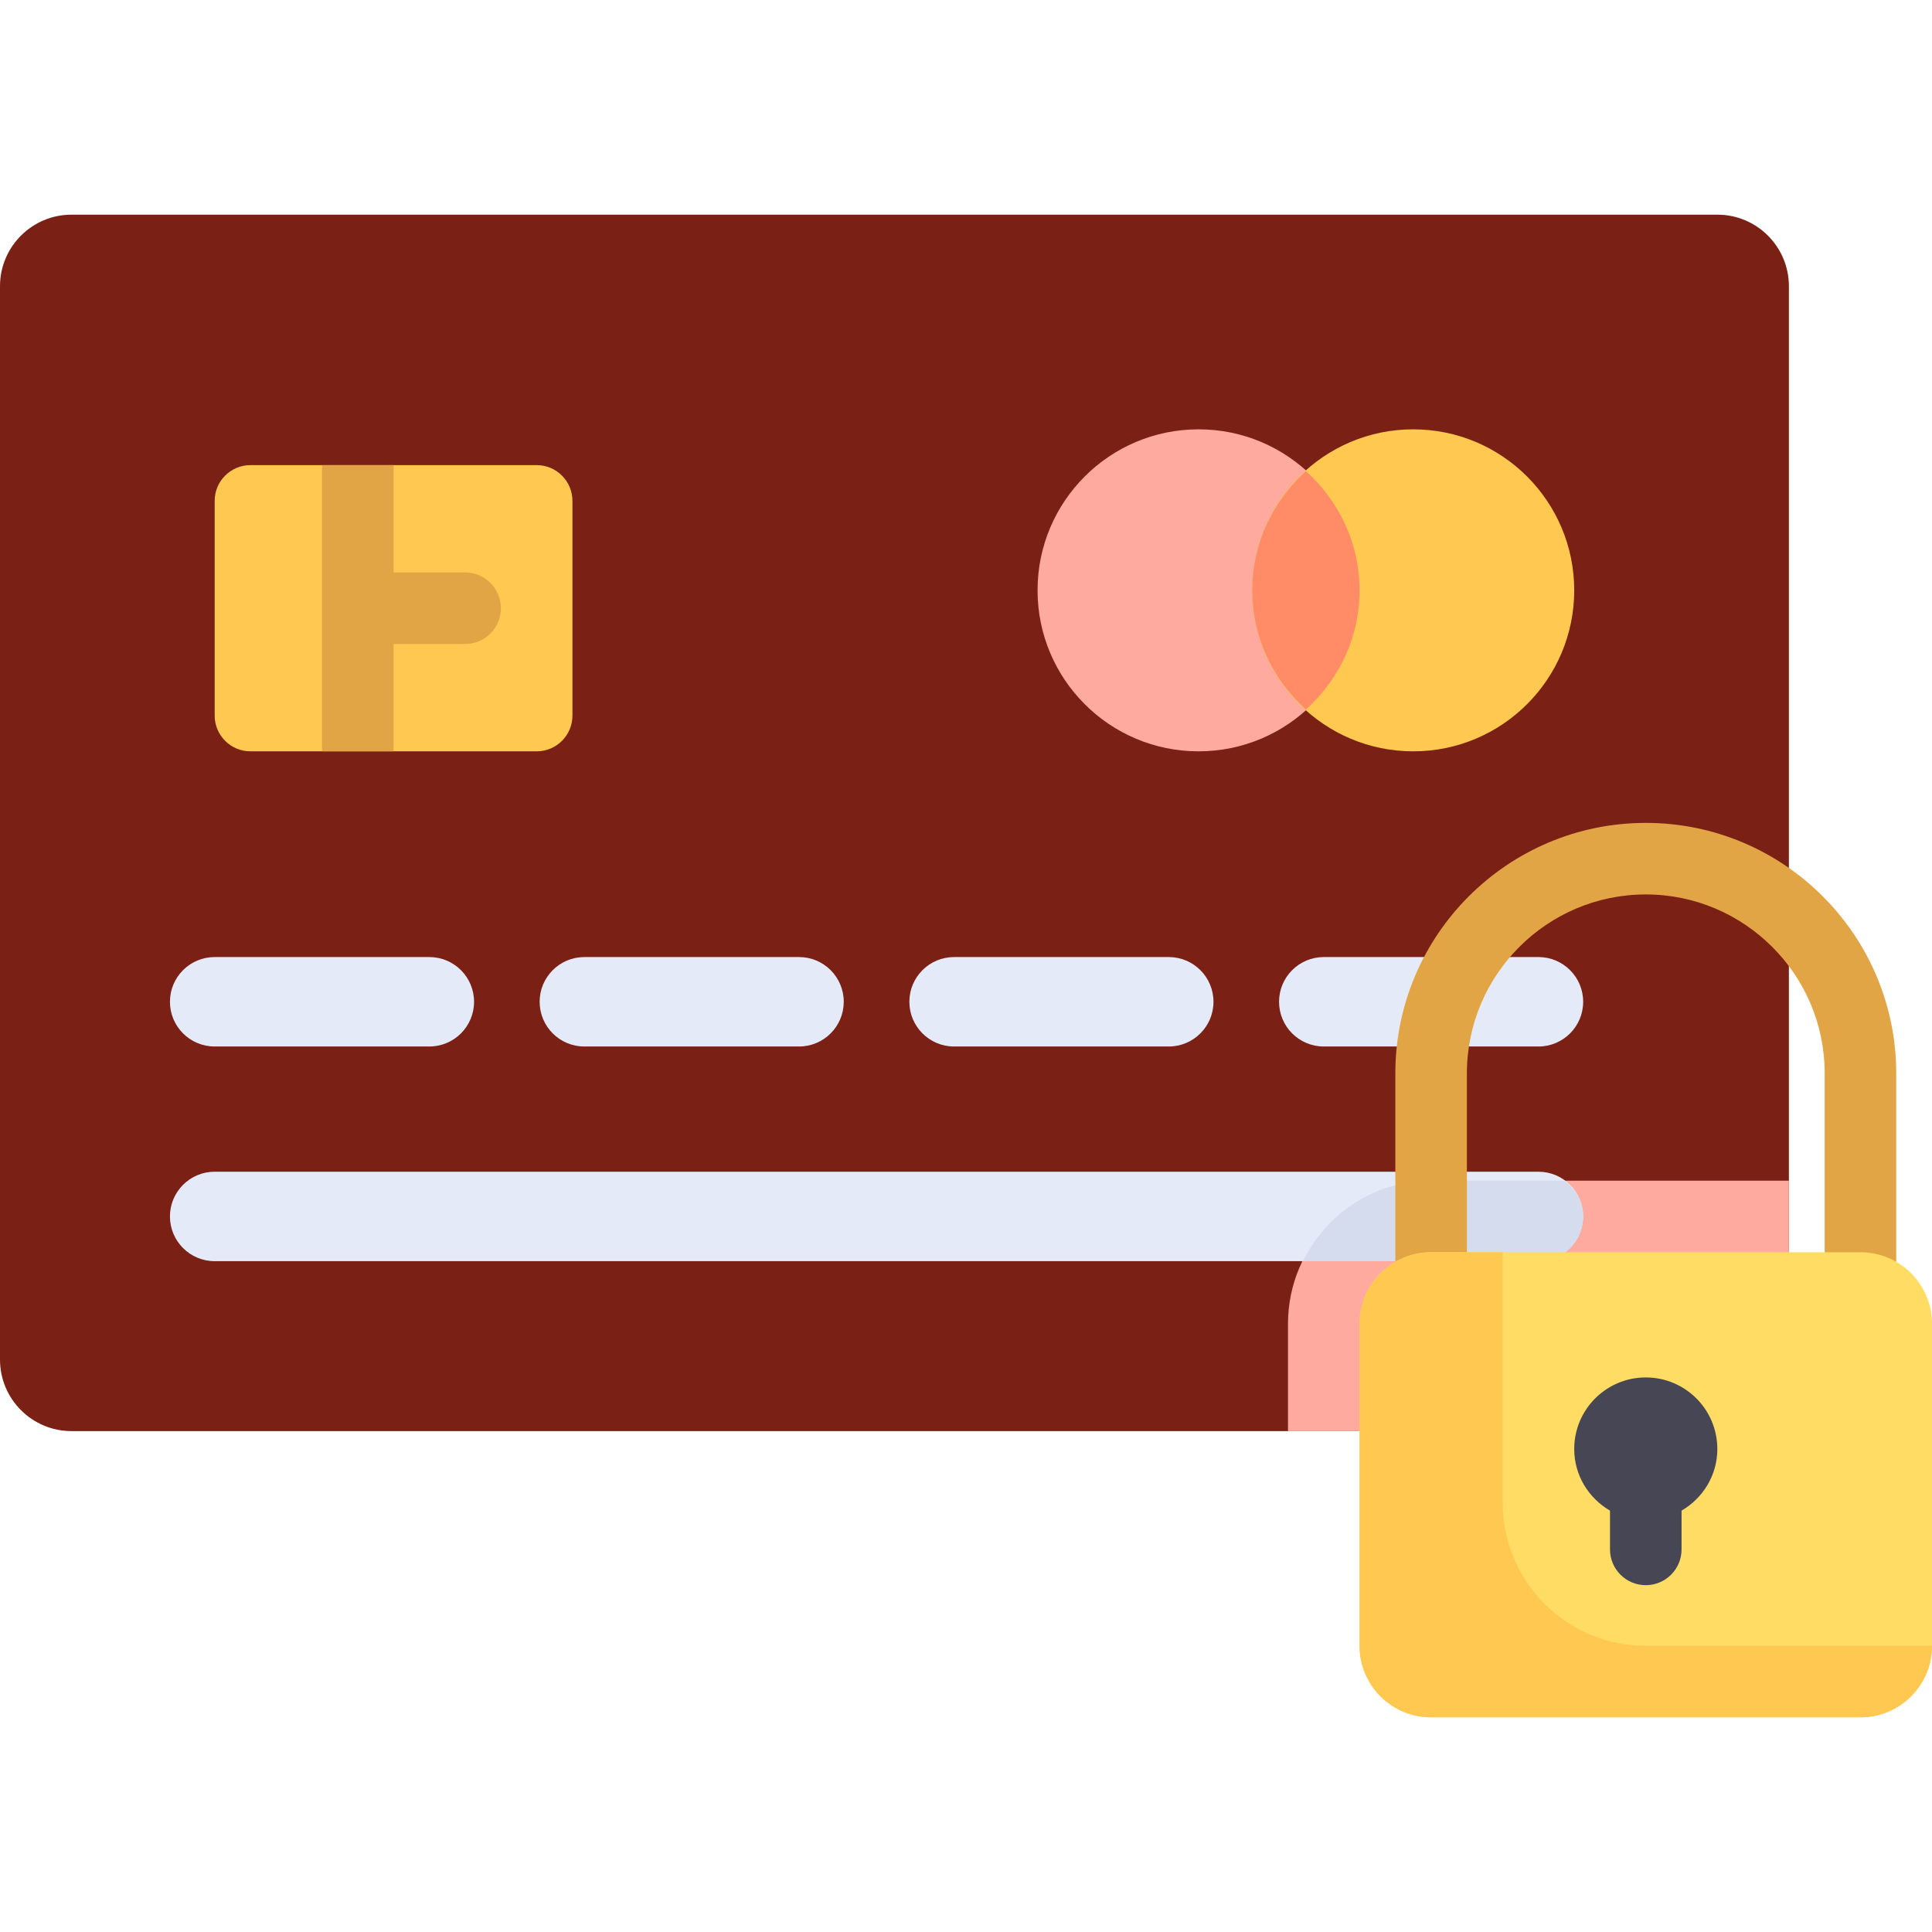
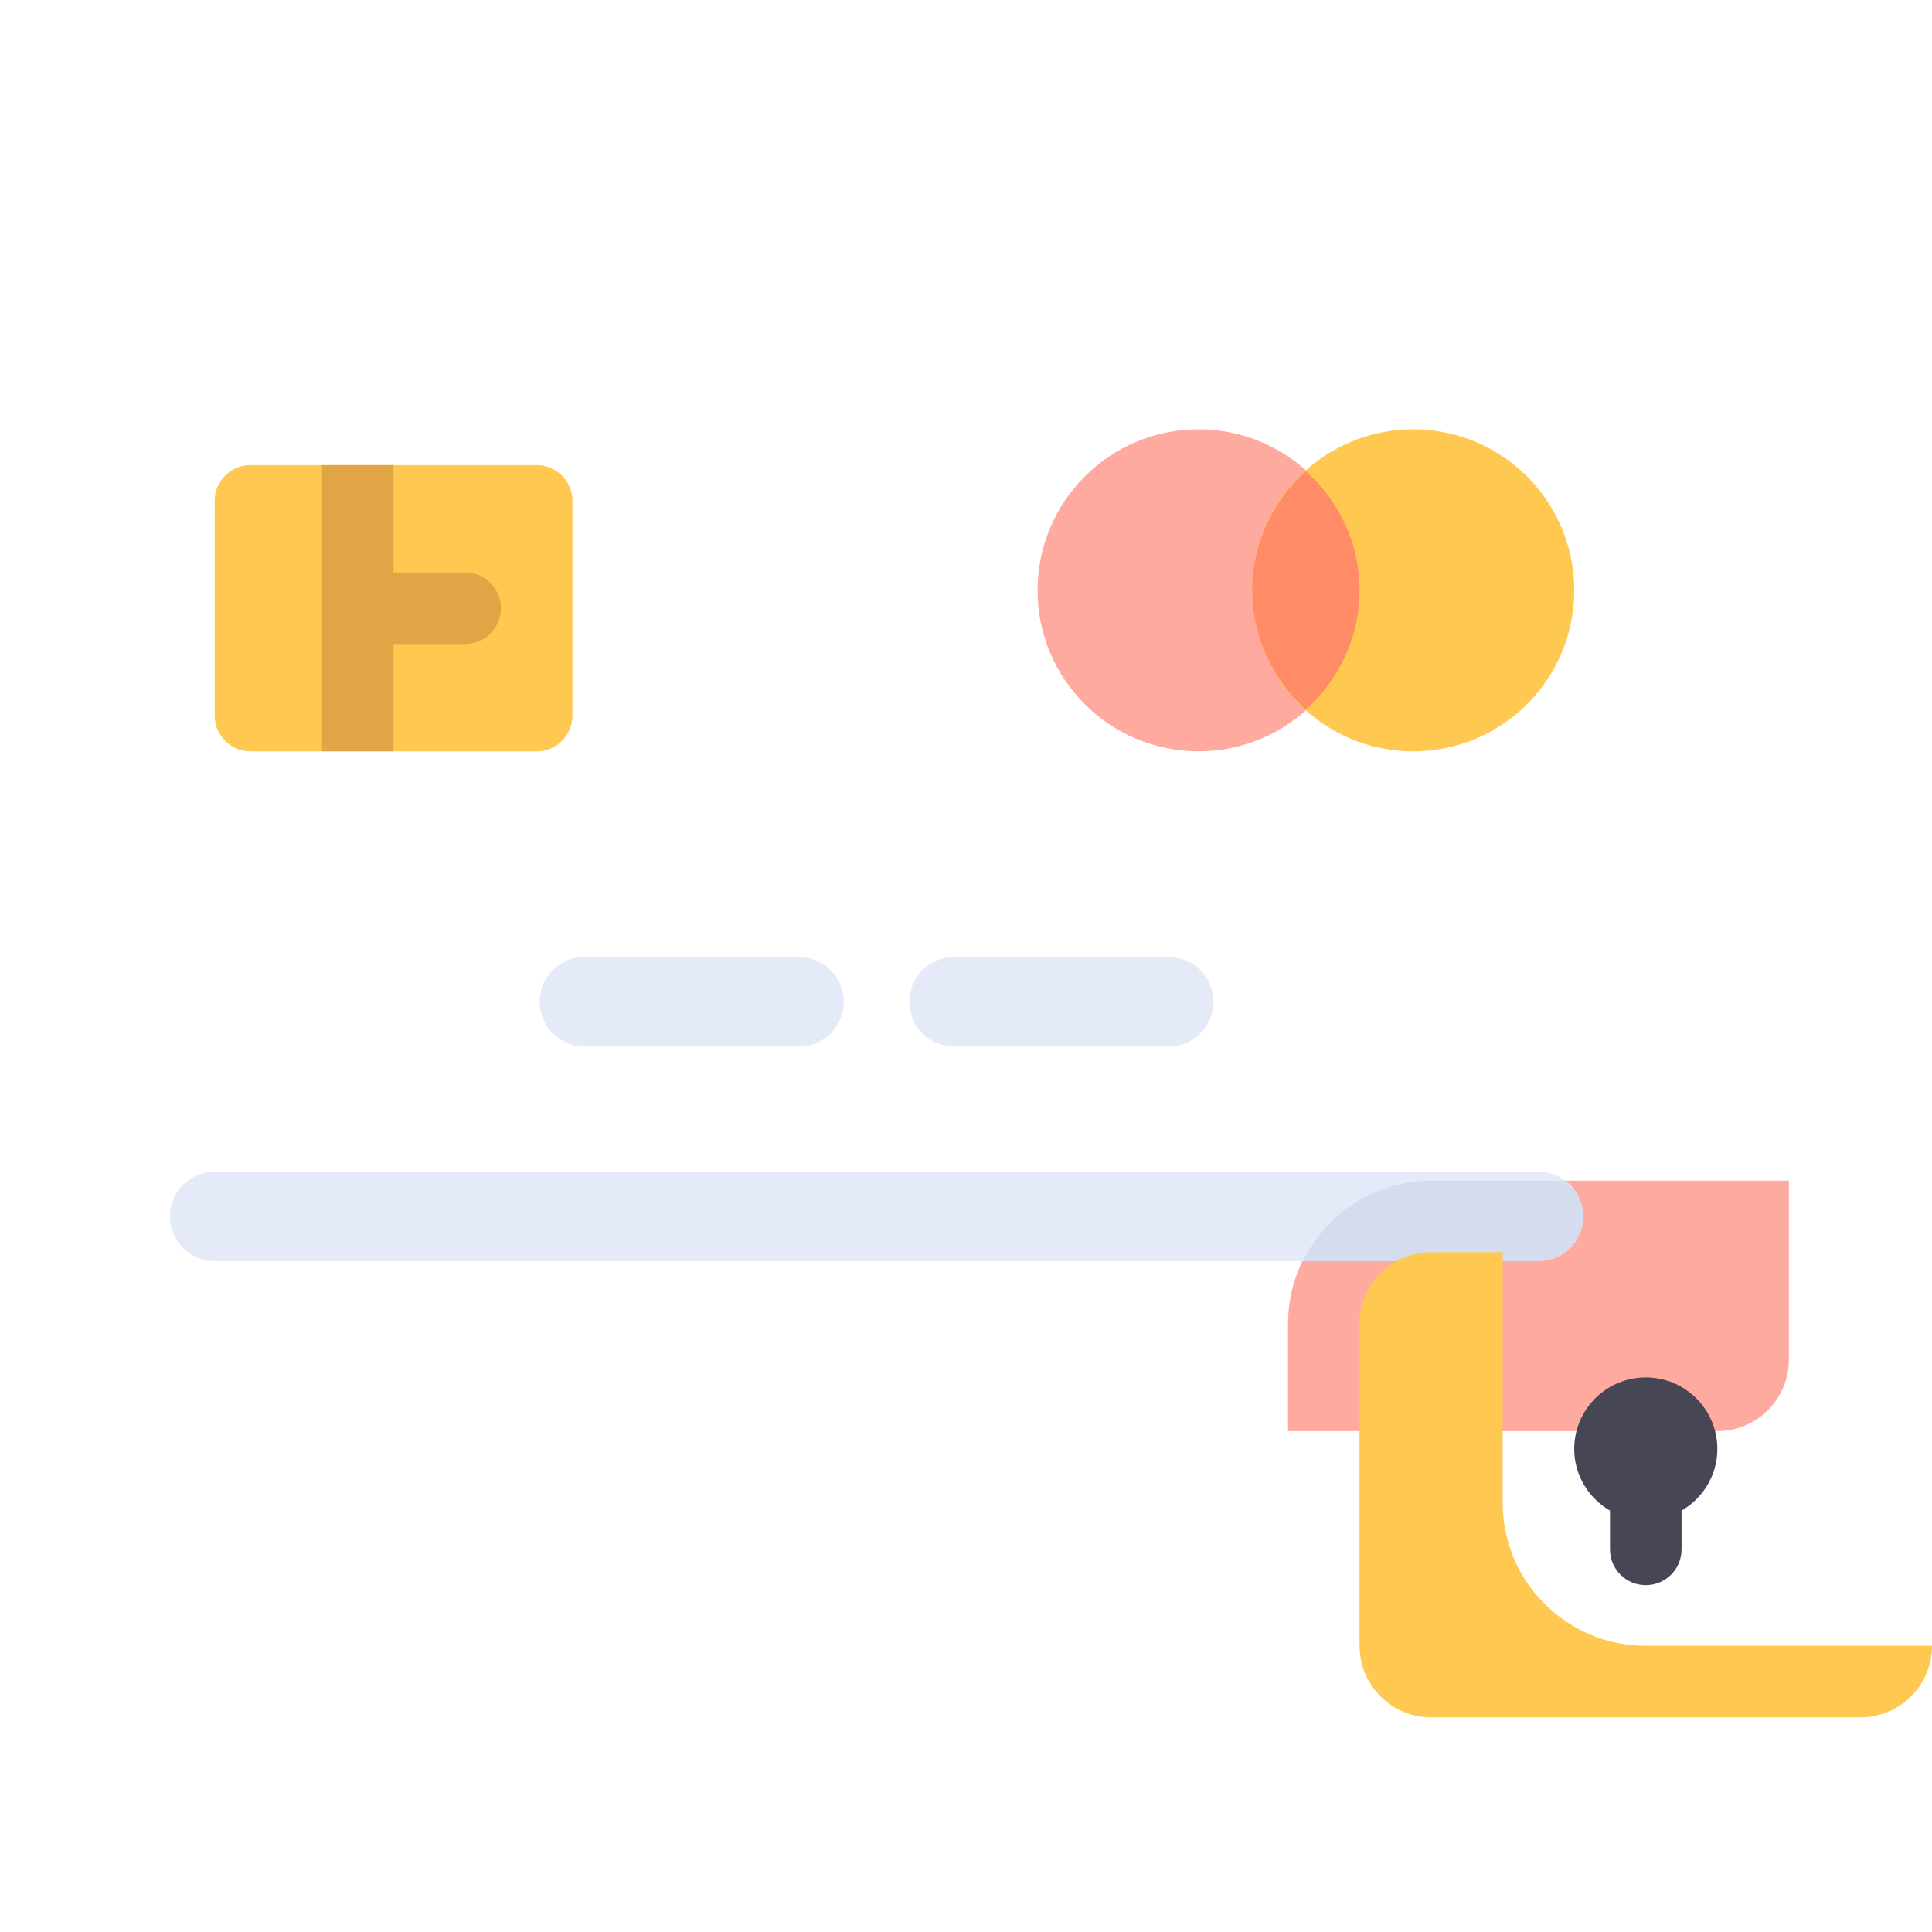
<svg xmlns="http://www.w3.org/2000/svg" height="800px" width="800px" version="1.1" id="Layer_1" viewBox="0 0 512 512" xml:space="preserve" fill="#000000">
  <g id="SVGRepo_bgCarrier" stroke-width="0" />
  <g id="SVGRepo_tracerCarrier" stroke-linecap="round" stroke-linejoin="round" />
  <g id="SVGRepo_iconCarrier">
-     <path style="fill:#7b2014;" d="M455.111,379.259H18.963C8.489,379.259,0,370.77,0,360.296V75.852 c0-10.473,8.489-18.963,18.963-18.963h436.148c10.473,0,18.963,8.489,18.963,18.963v284.444 C474.074,370.77,465.585,379.259,455.111,379.259z" />
    <path style="fill:#ffaa9f;" d="M379.259,312.889c-20.946,0-37.926,16.98-37.926,37.926v28.444h113.778 c10.472,0,18.963-8.491,18.963-18.963v-47.407H379.259z" />
    <path style="fill:#FFC850;" d="M142.222,199.111H66.37c-5.236,0-9.481-4.245-9.481-9.481v-56.889c0-5.236,4.245-9.481,9.481-9.481 h75.852c5.236,0,9.481,4.245,9.481,9.481v56.889C151.704,194.866,147.458,199.111,142.222,199.111z" />
    <path style="fill:#E4EAF8;" d="M407.704,334.222H56.889c-6.546,0-11.852-5.306-11.852-11.852c0-6.546,5.306-11.852,11.852-11.852 h350.815c6.546,0,11.852,5.306,11.852,11.852C419.556,328.916,414.25,334.222,407.704,334.222z" />
    <path style="fill:#E1A546;" d="M123.259,151.704h-18.963v-28.444H85.333v75.852h18.963v-28.444h18.963 c5.236,0,9.481-4.245,9.481-9.481C132.741,155.949,128.495,151.704,123.259,151.704z" />
    <circle style="fill:#ffaa9f;" cx="317.63" cy="156.444" r="42.667" />
    <circle style="fill:#FFC850;" cx="374.519" cy="156.444" r="42.667" />
    <path style="fill:#FF8C66;" d="M331.852,156.444c0,12.587,5.553,23.784,14.222,31.593c8.67-7.809,14.222-19.007,14.222-31.593 c0-12.587-5.553-23.784-14.222-31.593C337.404,132.66,331.852,143.858,331.852,156.444z" />
    <g>
-       <path style="fill:#E4EAF8;" d="M113.778,277.333H56.889c-6.546,0-11.852-5.306-11.852-11.852s5.306-11.852,11.852-11.852h56.889 c6.546,0,11.852,5.306,11.852,11.852S120.324,277.333,113.778,277.333z" />
-       <path style="fill:#E4EAF8;" d="M407.704,277.333h-56.889c-6.546,0-11.852-5.306-11.852-11.852s5.306-11.852,11.852-11.852h56.889 c6.546,0,11.852,5.306,11.852,11.852S414.25,277.333,407.704,277.333z" />
      <path style="fill:#E4EAF8;" d="M309.732,277.333h-56.889c-6.546,0-11.852-5.306-11.852-11.852s5.306-11.852,11.852-11.852h56.889 c6.546,0,11.852,5.306,11.852,11.852S316.277,277.333,309.732,277.333z" />
      <path style="fill:#E4EAF8;" d="M211.75,277.333h-56.889c-6.546,0-11.852-5.306-11.852-11.852s5.306-11.852,11.852-11.852h56.889 c6.546,0,11.852,5.306,11.852,11.852S218.297,277.333,211.75,277.333z" />
    </g>
    <path style="fill:#D5DCED;" d="M345.307,334.222h62.396c6.546,0,11.852-5.306,11.852-11.852c0-3.982-2.092-7.333-5.103-9.481 h-35.193C364.294,312.889,351.476,321.632,345.307,334.222z" />
-     <path style="fill:#E1A546;" d="M502.519,341.333h-18.963v-56.889c0-26.139-21.268-47.407-47.407-47.407 s-47.407,21.268-47.407,47.407v56.889h-18.963v-56.889c0-36.593,29.778-66.37,66.37-66.37s66.37,29.778,66.37,66.37V341.333z" />
-     <path style="fill:#FFDC64;" d="M493.037,455.111H379.259c-10.474,0-18.963-8.489-18.963-18.963v-85.333 c0-10.473,8.489-18.963,18.963-18.963h113.778c10.473,0,18.963,8.489,18.963,18.963v85.333 C512,446.622,503.511,455.111,493.037,455.111z" />
    <path style="fill:#464655;" d="M455.111,384c0-10.473-8.491-18.963-18.963-18.963c-10.472,0-18.963,8.489-18.963,18.963 c0,7.001,3.838,13.048,9.481,16.333v10.271c0,5.241,4.241,9.481,9.482,9.481c5.241,0,9.481-4.241,9.481-9.481v-10.271 C451.273,397.048,455.111,391.001,455.111,384z" />
    <path style="fill:#FFC850;" d="M398.222,398.222v-66.37h-18.963c-10.474,0-18.963,8.489-18.963,18.963v85.333 c0,10.473,8.489,18.963,18.963,18.963h113.778c10.472,0,18.963-8.491,18.963-18.963h-75.852 C415.202,436.148,398.222,419.168,398.222,398.222z" />
  </g>
</svg>